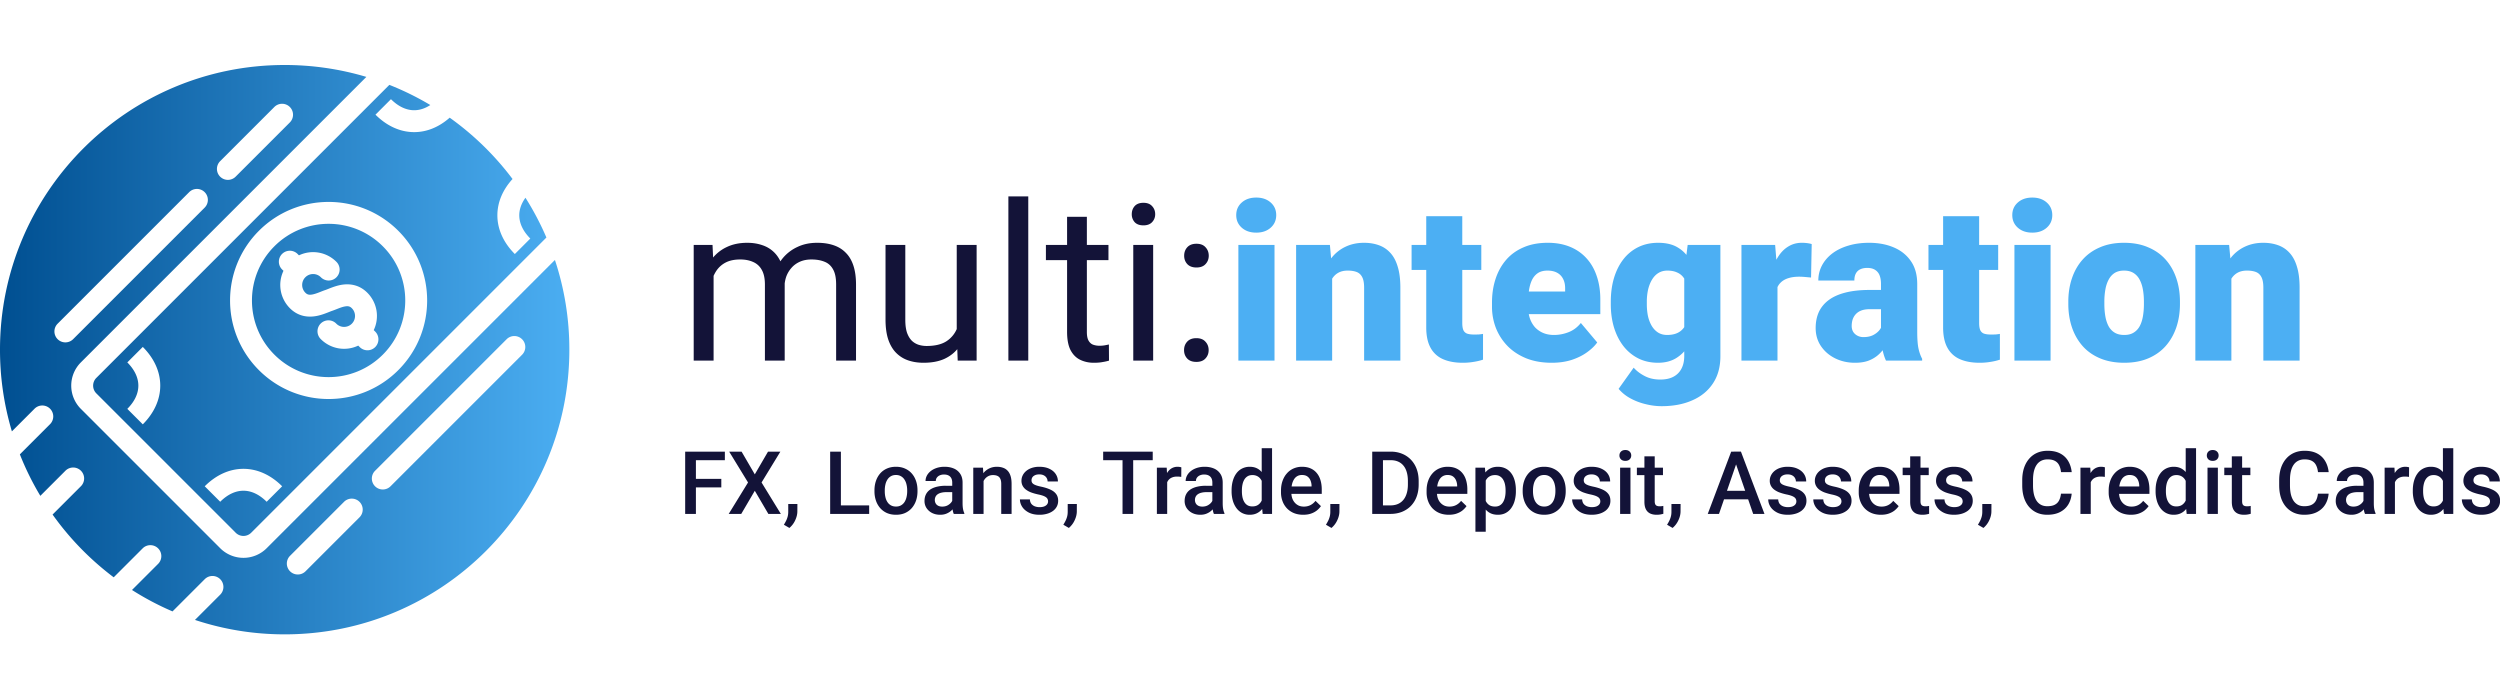
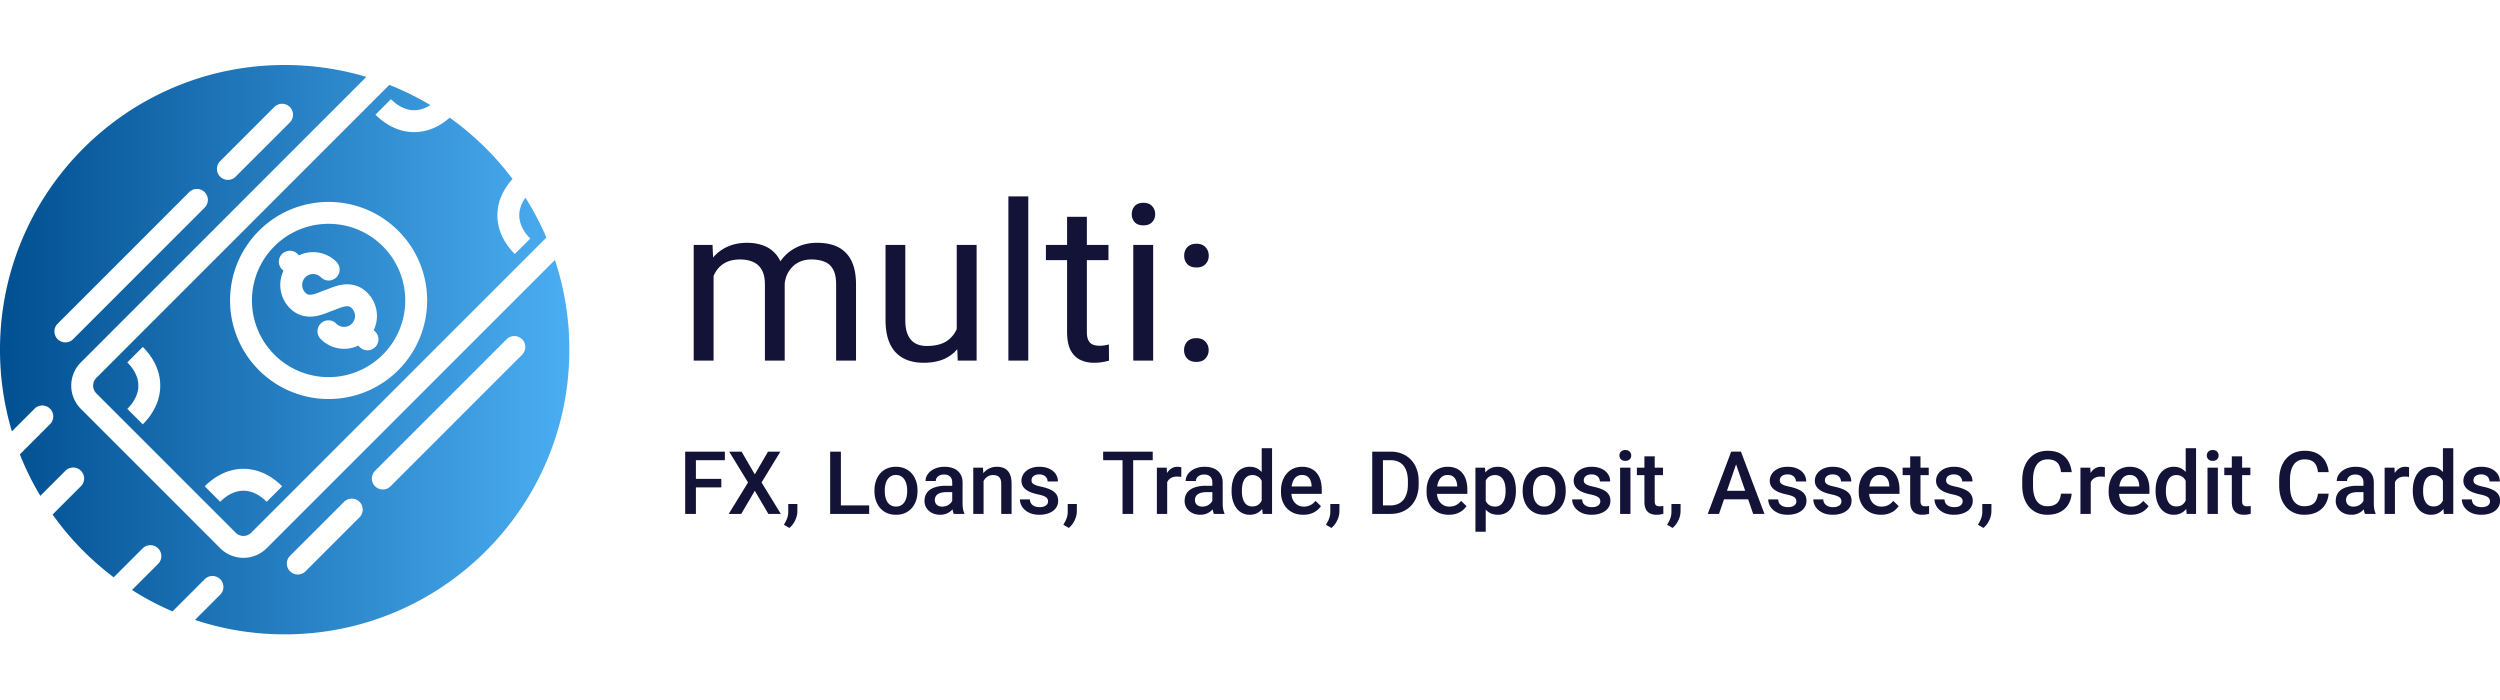
<svg xmlns="http://www.w3.org/2000/svg" width="500" height="140" viewBox="0 0 500 140" fill="none">
  <g clip-path="url(#a)">
    <path fill-rule="evenodd" clip-rule="evenodd" d="M16.171 72.482a6.57 6.57 0 0 0 0 9.29l27.872 27.872a6.57 6.57 0 0 0 9.29 0l57.652-57.652a56.87 56.87 0 0 1 2.885 17.943c0 31.444-25.49 56.935-56.935 56.935a56.869 56.869 0 0 1-17.943-2.885l5.05-5.051a2.189 2.189 0 1 0-3.096-3.096l-6.443 6.443a56.735 56.735 0 0 1-8.104-4.284l5.256-5.256a2.19 2.19 0 0 0-3.096-3.097l-5.819 5.818a57.269 57.269 0 0 1-12.224-12.551l5.655-5.655a2.19 2.19 0 1 0-3.097-3.097l-5.007 5.008a56.711 56.711 0 0 1-4.094-8.294l6.004-6.004a2.19 2.19 0 1 0-3.096-3.097l-4.502 4.502A56.94 56.94 0 0 1 0 69.935C0 38.491 25.49 13 56.935 13a56.94 56.94 0 0 1 16.339 2.38L16.17 72.481Zm-4.645-4.646a2.19 2.19 0 0 1 0-3.097l26.323-26.323a2.19 2.19 0 0 1 3.097 3.097L14.623 67.836a2.19 2.19 0 0 1-3.097 0Zm63.485 29.42a2.19 2.19 0 0 1 0-3.096l26.324-26.324a2.19 2.19 0 0 1 3.097 3.097L78.108 97.256a2.19 2.19 0 0 1-3.097 0ZM57.98 111.192l10.839-10.839a2.19 2.19 0 0 1 3.097 3.097l-10.84 10.839a2.19 2.19 0 0 1-3.096-3.097Zm-13.936-78.97 10.839-10.839a2.19 2.19 0 0 1 3.097 3.097l-10.84 10.84a2.19 2.19 0 1 1-3.096-3.098Z" fill="url(#b)" />
    <path fill-rule="evenodd" clip-rule="evenodd" d="M54.882 70.933c-5.986-5.986-5.986-15.692 0-21.678 5.986-5.986 15.692-5.986 21.678 0 5.986 5.986 5.986 15.692 0 21.678-5.986 5.986-15.692 5.986-21.678 0Zm6.192-15.483a2.19 2.19 0 0 0 .002 3.096c.381.382.748.466 1.374.355.354-.063.74-.186 1.184-.353l.406-.158.002-.001c.323-.128.706-.279.986-.372.19-.063.352-.128.57-.215.173-.07.38-.152.664-.26.536-.201 1.217-.434 1.965-.567 1.577-.28 3.553-.112 5.236 1.57a6.572 6.572 0 0 1 1.284 7.479l.264.264a2.19 2.19 0 1 1-3.096 3.097l-.265-.265a6.572 6.572 0 0 1-7.478-1.284 2.19 2.19 0 1 1 3.097-3.096 2.19 2.19 0 0 0 3.087.01l.01-.01.01-.011a2.19 2.19 0 0 0-.01-3.086c-.382-.382-.748-.466-1.375-.355-.353.062-.739.185-1.183.353-.11.04-.249.096-.402.156l-.006.003c-.324.127-.706.278-.987.372-.188.063-.35.127-.568.214-.173.07-.38.152-.665.26-.536.202-1.217.435-1.965.567-1.577.28-3.554.112-5.236-1.57a6.572 6.572 0 0 1-1.284-7.478l-.265-.264a2.19 2.19 0 1 1 3.097-3.097l.264.264a6.572 6.572 0 0 1 7.478 1.284 2.19 2.19 0 1 1-3.097 3.097 2.191 2.191 0 0 0-3.098.001Z" fill="url(#c)" />
    <path fill-rule="evenodd" clip-rule="evenodd" d="M77.873 16.973 19.268 75.58a2.19 2.19 0 0 0 0 3.096l27.872 27.872a2.19 2.19 0 0 0 3.096 0l59.045-59.044a56.848 56.848 0 0 0-4.189-7.955c-.868 1.203-1.238 2.402-1.238 3.514 0 1.46.639 3.075 2.209 4.645l-3.097 3.097c-2.229-2.23-3.491-4.91-3.491-7.742 0-2.633 1.089-5.132 3.032-7.262a57.266 57.266 0 0 0-12.57-12.265c-2.093 1.853-4.534 2.888-7.1 2.888-2.833 0-5.513-1.261-7.742-3.491l3.097-3.097c1.57 1.57 3.184 2.209 4.645 2.209 1.022 0 2.12-.313 3.225-1.04a56.709 56.709 0 0 0-8.189-4.03ZM27.67 77.127c0-1.46-.638-3.075-2.208-4.645l3.097-3.097c2.23 2.23 3.491 4.909 3.491 7.742s-1.262 5.512-3.491 7.742l-3.097-3.097c1.57-1.57 2.208-3.184 2.208-4.645Zm16.373 23.226c1.57-1.57 3.184-2.208 4.645-2.208 1.46 0 3.075.638 4.645 2.208l3.097-3.097c-2.23-2.23-4.909-3.491-7.742-3.491s-5.512 1.262-7.742 3.491l3.097 3.097Zm7.742-54.195c-7.696 7.697-7.696 20.175 0 27.872 7.697 7.697 20.175 7.697 27.872 0 7.696-7.697 7.696-20.175 0-27.872-7.697-7.696-20.175-7.696-27.872 0Z" fill="url(#d)" />
    <path d="M139.181 90.328v12.454h-2.147V90.328h2.147Zm5.081 5.448v1.703h-5.628v-1.703h5.628Zm.71-5.448v1.71h-6.338v-1.71h6.338ZM148.317 90.328l2.643 4.542 2.643-4.542h2.472l-3.763 6.167 3.857 6.287h-2.497l-2.712-4.627-2.712 4.627h-2.506l3.866-6.287-3.772-6.167h2.481ZM159.48 100.798l-.009 1.471c0 .582-.145 1.18-.436 1.796a4.386 4.386 0 0 1-1.155 1.523l-1.103-.642c.159-.256.305-.516.436-.778s.237-.542.316-.838c.08-.297.12-.625.12-.984v-1.548h1.831ZM173.833 101.08v1.702h-6.253v-1.702h6.253Zm-5.654-10.752v12.454h-2.147V90.328h2.147ZM174.894 98.257v-.197c0-.667.097-1.286.291-1.856a4.411 4.411 0 0 1 .838-1.497 3.782 3.782 0 0 1 1.352-.992c.536-.24 1.14-.36 1.813-.36.679 0 1.283.12 1.813.36.536.234.99.564 1.36.992.371.422.653.921.847 1.497.194.57.291 1.19.291 1.856v.197c0 .667-.097 1.286-.291 1.856a4.425 4.425 0 0 1-.847 1.497c-.37.422-.821.753-1.351.993-.53.233-1.132.35-1.805.35-.679 0-1.286-.117-1.822-.35a3.927 3.927 0 0 1-1.351-.993 4.425 4.425 0 0 1-.847-1.497 5.725 5.725 0 0 1-.291-1.856Zm2.061-.197v.197c0 .416.043.81.129 1.18.085.371.219.696.402.976.182.279.416.499.701.658.285.16.625.24 1.018.24.382 0 .713-.08.992-.24.285-.159.519-.379.702-.658a3.03 3.03 0 0 0 .402-.975c.091-.371.137-.765.137-1.18v-.198c0-.41-.046-.798-.137-1.163a3.004 3.004 0 0 0-.411-.984 1.96 1.96 0 0 0-.701-.667c-.28-.165-.613-.248-1.001-.248-.388 0-.724.083-1.009.248-.28.16-.511.382-.693.667a3.08 3.08 0 0 0-.402.984 5.06 5.06 0 0 0-.129 1.163ZM190.445 100.926v-4.414c0-.33-.06-.616-.18-.855a1.254 1.254 0 0 0-.547-.556c-.24-.131-.542-.197-.907-.197a2.05 2.05 0 0 0-.872.171 1.399 1.399 0 0 0-.573.462 1.114 1.114 0 0 0-.206.659h-2.053c0-.365.089-.719.265-1.061.177-.342.434-.647.77-.915.337-.268.739-.48 1.206-.633a5.021 5.021 0 0 1 1.574-.231c.696 0 1.312.117 1.848.35a2.81 2.81 0 0 1 1.275 1.061c.313.468.47 1.055.47 1.762v4.115c0 .422.029.801.086 1.137.062.331.151.619.265.864v.137h-2.113a3.645 3.645 0 0 1-.231-.847 6.958 6.958 0 0 1-.077-1.009Zm.299-3.772.017 1.274h-1.479c-.382 0-.719.037-1.01.111a2.073 2.073 0 0 0-.727.308 1.336 1.336 0 0 0-.436.497 1.452 1.452 0 0 0-.145.658c0 .245.057.471.171.676.114.199.279.356.496.47.222.114.49.171.804.171.422 0 .79-.085 1.103-.256.32-.177.571-.391.753-.642.182-.256.279-.499.291-.727l.667.915a3.09 3.09 0 0 1-.351.753 3.631 3.631 0 0 1-.65.77c-.262.24-.579.436-.949.59-.365.154-.787.231-1.266.231-.605 0-1.144-.12-1.617-.359a2.872 2.872 0 0 1-1.112-.984 2.548 2.548 0 0 1-.402-1.411c0-.49.091-.924.274-1.3.188-.382.462-.702.821-.958.365-.257.81-.45 1.334-.582a7.143 7.143 0 0 1 1.797-.205h1.616ZM196.715 95.503v7.279h-2.062v-9.255h1.942l.12 1.976Zm-.368 2.31-.667-.01a6.022 6.022 0 0 1 .274-1.804 4.441 4.441 0 0 1 .752-1.411 3.319 3.319 0 0 1 1.164-.907c.45-.217.952-.325 1.505-.325.445 0 .847.062 1.206.188.365.12.676.316.933.59.262.274.462.63.599 1.07.136.433.205.966.205 1.599v5.979h-2.07v-5.988c0-.444-.066-.795-.197-1.052a1.1 1.1 0 0 0-.556-.556c-.239-.114-.539-.17-.898-.17-.354 0-.67.073-.95.222-.279.148-.516.35-.71.607a2.955 2.955 0 0 0-.436.89 3.663 3.663 0 0 0-.154 1.077ZM209.614 100.276c0-.205-.051-.39-.154-.556-.102-.171-.299-.325-.59-.462-.285-.137-.707-.262-1.266-.376-.49-.109-.941-.237-1.351-.385a4.29 4.29 0 0 1-1.044-.556 2.343 2.343 0 0 1-.676-.77 2.14 2.14 0 0 1-.239-1.027c0-.376.082-.733.248-1.069.165-.336.402-.633.71-.89.308-.256.681-.459 1.12-.607a4.693 4.693 0 0 1 1.489-.222c.775 0 1.44.13 1.993.393.559.257.986.608 1.283 1.052.296.44.445.936.445 1.489h-2.062a1.31 1.31 0 0 0-.188-.685 1.312 1.312 0 0 0-.547-.521c-.246-.137-.554-.206-.924-.206-.354 0-.647.057-.881.171-.228.109-.399.251-.514.428-.108.177-.162.37-.162.582 0 .154.028.293.085.419.063.12.166.23.308.334.143.097.337.188.582.273.251.086.565.169.941.248.707.149 1.314.34 1.822.573.513.228.907.525 1.18.89.274.36.411.816.411 1.369 0 .41-.088.787-.265 1.129-.171.336-.422.63-.753.881a3.79 3.79 0 0 1-1.189.573 5.346 5.346 0 0 1-1.54.205c-.838 0-1.548-.148-2.129-.445-.582-.302-1.024-.687-1.326-1.154-.297-.474-.445-.964-.445-1.472h1.993c.023.382.128.688.316.916a1.7 1.7 0 0 0 .719.487c.291.097.59.146.898.146.371 0 .682-.049.932-.146.251-.102.442-.239.574-.41a.982.982 0 0 0 .196-.599ZM215.371 100.798l-.008 1.471c0 .582-.146 1.18-.437 1.796a4.383 4.383 0 0 1-1.154 1.523l-1.104-.642c.16-.256.305-.516.436-.778a4.49 4.49 0 0 0 .317-.838c.08-.297.12-.625.12-.984v-1.548h1.83ZM226.637 90.328v12.454h-2.13V90.328h2.13Zm3.909 0v1.71h-9.914v-1.71h9.914ZM233.437 95.289v7.493h-2.061v-9.255h1.967l.094 1.762Zm2.831-1.822-.017 1.916a4.014 4.014 0 0 0-.41-.051 5.371 5.371 0 0 0-.428-.017c-.354 0-.664.05-.932.154-.268.097-.494.24-.676.427a1.88 1.88 0 0 0-.411.667 2.981 2.981 0 0 0-.171.882l-.47.034c0-.582.057-1.12.171-1.617.114-.496.285-.932.513-1.309.234-.376.525-.67.873-.88a2.338 2.338 0 0 1 1.223-.317c.125 0 .259.011.402.034.148.023.259.048.333.077ZM242.47 100.926v-4.414c0-.33-.06-.616-.18-.855a1.254 1.254 0 0 0-.547-.556c-.24-.131-.542-.197-.907-.197a2.05 2.05 0 0 0-.872.171 1.399 1.399 0 0 0-.573.462 1.114 1.114 0 0 0-.206.659h-2.053c0-.365.089-.719.266-1.061.176-.342.433-.647.769-.915.337-.268.739-.48 1.206-.633a5.021 5.021 0 0 1 1.574-.231c.696 0 1.312.117 1.848.35a2.81 2.81 0 0 1 1.275 1.061c.313.468.47 1.055.47 1.762v4.115c0 .422.029.801.086 1.137.062.331.151.619.265.864v.137h-2.113a3.645 3.645 0 0 1-.231-.847 6.958 6.958 0 0 1-.077-1.009Zm.299-3.772.017 1.274h-1.479c-.382 0-.719.037-1.01.111a2.073 2.073 0 0 0-.727.308 1.336 1.336 0 0 0-.436.497 1.452 1.452 0 0 0-.145.658c0 .245.057.471.171.676.114.199.279.356.496.47.222.114.49.171.804.171.422 0 .79-.085 1.103-.256.32-.177.571-.391.753-.642.183-.256.279-.499.291-.727l.667.915a3.09 3.09 0 0 1-.351.753 3.631 3.631 0 0 1-.65.77c-.262.24-.579.436-.949.59-.365.154-.787.231-1.266.231-.605 0-1.144-.12-1.617-.359a2.872 2.872 0 0 1-1.112-.984 2.548 2.548 0 0 1-.402-1.411c0-.49.091-.924.274-1.3.188-.382.462-.702.821-.958.365-.257.81-.45 1.334-.582a7.143 7.143 0 0 1 1.797-.205h1.616ZM252.341 100.866V89.643h2.07v13.139h-1.873l-.197-1.916Zm-6.022-2.609v-.18c0-.7.083-1.34.248-1.916.166-.581.405-1.08.719-1.496a3.163 3.163 0 0 1 1.146-.967 3.325 3.325 0 0 1 1.523-.342c.559 0 1.049.108 1.471.325.422.216.781.527 1.078.932.296.4.533.878.71 1.437.177.553.302 1.17.376 1.848v.573a9.219 9.219 0 0 1-.376 1.813 4.88 4.88 0 0 1-.71 1.42c-.297.4-.659.707-1.087.924-.422.217-.915.325-1.479.325a3.245 3.245 0 0 1-1.514-.35 3.353 3.353 0 0 1-1.138-.984 4.634 4.634 0 0 1-.719-1.489 6.773 6.773 0 0 1-.248-1.873Zm2.062-.18v.18c0 .422.037.816.111 1.18.08.365.202.688.368.967.165.274.379.491.641.65.268.154.588.231.958.231.468 0 .853-.102 1.155-.308.302-.205.539-.482.71-.829.177-.354.297-.748.359-1.18v-1.55a3.786 3.786 0 0 0-.213-.94 2.522 2.522 0 0 0-.42-.761 1.759 1.759 0 0 0-.658-.514 2.067 2.067 0 0 0-.916-.188c-.376 0-.695.08-.958.24-.262.16-.479.379-.65.658a3.23 3.23 0 0 0-.367.975c-.08.371-.12.767-.12 1.19ZM260.647 102.953c-.684 0-1.303-.111-1.856-.333a4.094 4.094 0 0 1-1.403-.95 4.209 4.209 0 0 1-.881-1.428 5.012 5.012 0 0 1-.308-1.771v-.342c0-.724.106-1.38.317-1.968.211-.587.504-1.089.881-1.505a3.783 3.783 0 0 1 1.334-.967 4.148 4.148 0 0 1 1.668-.333c.662 0 1.24.11 1.736.333.497.223.907.536 1.232.941.331.4.576.876.736 1.429.165.553.248 1.163.248 1.83v.881H257.2v-1.48h5.115v-.162a2.883 2.883 0 0 0-.222-1.044 1.772 1.772 0 0 0-.608-.787c-.273-.2-.638-.299-1.095-.299-.342 0-.647.074-.915.222-.262.143-.482.351-.658.625a3.284 3.284 0 0 0-.411.992 5.588 5.588 0 0 0-.137 1.292v.342c0 .405.054.781.163 1.13.114.341.279.641.496.897.216.257.479.459.787.608.308.142.658.213 1.052.213.496 0 .938-.099 1.326-.299.388-.2.724-.482 1.009-.847l1.086 1.052a4.223 4.223 0 0 1-.778.839 3.89 3.89 0 0 1-1.172.641c-.456.166-.986.248-1.591.248ZM267.892 100.798l-.008 1.471c0 .582-.146 1.18-.437 1.796a4.371 4.371 0 0 1-1.154 1.523l-1.104-.642c.16-.256.305-.516.437-.778.131-.262.236-.542.316-.838.08-.297.12-.625.12-.984v-1.548h1.83ZM278.063 102.782h-2.66l.017-1.702h2.643c.77 0 1.414-.168 1.933-.505.525-.336.918-.818 1.181-1.445.268-.628.402-1.375.402-2.242v-.675c0-.673-.077-1.27-.231-1.788-.149-.519-.371-.955-.668-1.309a2.79 2.79 0 0 0-1.077-.804c-.422-.182-.91-.274-1.463-.274h-2.789v-1.71h2.789c.827 0 1.582.14 2.267.419a4.97 4.97 0 0 1 1.77 1.189 5.28 5.28 0 0 1 1.155 1.864c.268.725.402 1.535.402 2.43v.658c0 .896-.134 1.706-.402 2.43a5.282 5.282 0 0 1-1.155 1.865c-.501.513-1.1.909-1.796 1.189-.69.273-1.463.41-2.318.41Zm-1.471-12.454v12.454h-2.147V90.328h2.147ZM289.765 102.953c-.685 0-1.303-.111-1.856-.333a4.084 4.084 0 0 1-1.403-.95 4.209 4.209 0 0 1-.881-1.428 4.99 4.99 0 0 1-.308-1.771v-.342c0-.724.105-1.38.316-1.968.211-.587.505-1.089.881-1.505a3.787 3.787 0 0 1 1.335-.967 4.148 4.148 0 0 1 1.668-.333c.661 0 1.24.11 1.736.333.496.223.907.536 1.232.941.331.4.576.876.735 1.429a6.35 6.35 0 0 1 .249 1.83v.881h-7.152v-1.48h5.116v-.162a2.905 2.905 0 0 0-.223-1.044 1.77 1.77 0 0 0-.607-.787c-.274-.2-.639-.299-1.095-.299-.342 0-.647.074-.915.222-.263.143-.482.351-.659.625a3.283 3.283 0 0 0-.41.992 5.534 5.534 0 0 0-.137 1.292v.342c0 .405.054.781.162 1.13.114.341.28.641.496.897.217.257.479.459.787.608.308.142.659.213 1.052.213.497 0 .939-.099 1.326-.299.388-.2.725-.482 1.01-.847l1.086 1.052c-.2.291-.459.571-.778.839-.32.262-.71.476-1.172.641-.456.166-.987.248-1.591.248ZM297.147 95.306v11.035h-2.062V93.527h1.899l.163 1.779Zm6.03 2.763v.18a7.02 7.02 0 0 1-.239 1.873 4.583 4.583 0 0 1-.693 1.497c-.302.422-.676.75-1.121.984-.444.233-.958.35-1.539.35-.576 0-1.081-.105-1.514-.316a3.106 3.106 0 0 1-1.087-.916 4.964 4.964 0 0 1-.718-1.385 8.878 8.878 0 0 1-.377-1.762v-.693c.074-.679.2-1.295.377-1.848.182-.553.422-1.03.718-1.428.297-.4.659-.708 1.087-.924.427-.217.926-.325 1.497-.325.581 0 1.097.114 1.548.342.45.222.83.542 1.137.958.308.41.539.907.693 1.488a7.45 7.45 0 0 1 .231 1.925Zm-2.061.18v-.18c0-.428-.04-.824-.12-1.19a3.11 3.11 0 0 0-.376-.974 1.844 1.844 0 0 0-.659-.65c-.262-.16-.579-.24-.949-.24-.365 0-.679.063-.941.188a1.8 1.8 0 0 0-.659.505 2.38 2.38 0 0 0-.411.761 4.563 4.563 0 0 0-.205.933v1.66c.068.41.185.786.351 1.128.165.342.399.616.701.821.308.2.702.3 1.181.3.37 0 .687-.08.949-.24.262-.159.476-.379.642-.658.171-.285.296-.613.376-.984.08-.37.12-.764.12-1.18ZM304.537 98.257v-.197c0-.667.097-1.286.291-1.856a4.428 4.428 0 0 1 .838-1.497 3.79 3.79 0 0 1 1.352-.992c.536-.24 1.141-.36 1.813-.36.679 0 1.284.12 1.814.36.536.234.989.564 1.36.992.371.422.653.921.847 1.497.194.57.291 1.19.291 1.856v.197c0 .667-.097 1.286-.291 1.856a4.425 4.425 0 0 1-.847 1.497 3.93 3.93 0 0 1-1.352.993c-.53.233-1.132.35-1.804.35-.679 0-1.286-.117-1.822-.35a3.93 3.93 0 0 1-1.352-.993 4.425 4.425 0 0 1-.847-1.497 5.725 5.725 0 0 1-.291-1.856Zm2.062-.197v.197c0 .416.043.81.128 1.18.086.371.22.696.402.976.183.279.416.499.702.658.285.16.624.24 1.018.24.382 0 .712-.08.992-.24a1.98 1.98 0 0 0 .701-.658c.183-.28.317-.605.402-.975.091-.371.137-.765.137-1.18v-.198c0-.41-.046-.798-.137-1.163a2.981 2.981 0 0 0-.41-.984 1.97 1.97 0 0 0-.702-.667c-.279-.165-.613-.248-1.001-.248-.387 0-.724.083-1.009.248-.279.16-.51.382-.693.667a3.126 3.126 0 0 0-.402.984 5.117 5.117 0 0 0-.128 1.163ZM320.063 100.276c0-.205-.052-.39-.154-.556-.103-.171-.3-.325-.59-.462-.286-.137-.708-.262-1.266-.376a10.924 10.924 0 0 1-1.352-.385 4.29 4.29 0 0 1-1.044-.556 2.34 2.34 0 0 1-.675-.77 2.128 2.128 0 0 1-.24-1.027c0-.376.083-.733.248-1.069.166-.336.402-.633.71-.89a3.46 3.46 0 0 1 1.121-.607 4.69 4.69 0 0 1 1.488-.222c.776 0 1.44.13 1.993.393.559.257.987.608 1.283 1.052.297.44.445.936.445 1.489h-2.061c0-.246-.063-.474-.189-.685a1.307 1.307 0 0 0-.547-.521c-.245-.137-.553-.206-.924-.206-.353 0-.647.057-.881.171-.228.109-.399.251-.513.428a1.096 1.096 0 0 0-.077 1c.063.12.165.232.308.334.142.097.336.189.582.274.25.086.564.169.94.248.708.149 1.315.34 1.822.573.514.228.907.525 1.181.89.274.36.41.816.41 1.369 0 .41-.088.787-.265 1.129a2.57 2.57 0 0 1-.752.881 3.8 3.8 0 0 1-1.189.573c-.457.137-.97.205-1.54.205-.838 0-1.548-.148-2.13-.445-.582-.302-1.024-.687-1.326-1.154-.296-.474-.445-.964-.445-1.472h1.993c.023.382.129.688.317.916.194.222.433.385.718.487.291.097.591.146.899.146.37 0 .681-.049.932-.146.251-.102.442-.239.573-.41a.983.983 0 0 0 .197-.599ZM326.093 93.527v9.255h-2.07v-9.255h2.07Zm-2.207-2.43c0-.313.103-.573.308-.778.211-.21.502-.316.873-.316.365 0 .653.105.864.316.211.205.316.465.316.778 0 .308-.105.565-.316.77-.211.206-.499.308-.864.308-.371 0-.662-.102-.873-.308a1.046 1.046 0 0 1-.308-.77ZM332.594 93.527v1.505h-5.218v-1.505h5.218Zm-3.712-2.267h2.061v8.965c0 .285.04.504.12.658a.648.648 0 0 0 .351.3c.148.051.322.077.522.077.142 0 .279-.009.41-.026.131-.017.237-.034.317-.051l.008 1.573c-.171.052-.37.097-.599.137-.222.04-.479.06-.769.06-.474 0-.893-.082-1.258-.248a1.845 1.845 0 0 1-.855-.83c-.205-.382-.308-.889-.308-1.522V91.26ZM336.118 100.798l-.008 1.471c0 .582-.145 1.18-.436 1.796a4.386 4.386 0 0 1-1.155 1.523l-1.104-.642a9.41 9.41 0 0 0 .437-.778c.131-.262.236-.542.316-.838.08-.297.12-.625.12-.984v-1.548h1.83ZM347.521 91.987l-3.721 10.795h-2.25l4.688-12.454h1.437l-.154 1.66Zm3.114 10.795-3.73-10.795-.163-1.66h1.446l4.705 12.455h-2.258Zm-.18-4.619v1.702h-6.775v-1.702h6.775ZM359.274 100.276c0-.205-.051-.39-.154-.556-.103-.171-.299-.325-.59-.462-.285-.137-.707-.262-1.266-.376a10.924 10.924 0 0 1-1.352-.385 4.282 4.282 0 0 1-1.043-.556 2.343 2.343 0 0 1-.676-.77 2.128 2.128 0 0 1-.24-1.027c0-.376.083-.733.249-1.069.165-.336.402-.633.709-.89a3.46 3.46 0 0 1 1.121-.607 4.69 4.69 0 0 1 1.488-.222c.776 0 1.44.13 1.994.393.558.257.986.608 1.283 1.052.296.44.444.936.444 1.489h-2.061a1.32 1.32 0 0 0-.188-.685 1.315 1.315 0 0 0-.548-.521c-.245-.137-.553-.206-.924-.206-.353 0-.647.057-.881.171-.228.109-.399.251-.513.428-.108.177-.162.37-.162.582 0 .154.028.293.085.419.063.12.166.23.308.334.143.097.337.188.582.273.251.086.564.169.941.248.707.149 1.314.34 1.822.573.513.228.906.525 1.18.89.274.36.411.816.411 1.369 0 .41-.089.787-.265 1.129-.172.336-.422.63-.753.881a3.79 3.79 0 0 1-1.189.573 5.35 5.35 0 0 1-1.54.205c-.838 0-1.548-.148-2.13-.445-.581-.302-1.023-.687-1.326-1.154-.296-.474-.444-.964-.444-1.472h1.993c.022.382.128.688.316.916.194.222.433.385.719.487.29.097.59.146.898.146.37 0 .681-.049.932-.146.251-.102.442-.239.573-.41a.983.983 0 0 0 .197-.599ZM368.29 100.276c0-.205-.051-.39-.154-.556-.103-.171-.3-.325-.59-.462-.285-.137-.707-.262-1.266-.376a10.924 10.924 0 0 1-1.352-.385 4.264 4.264 0 0 1-1.043-.556 2.332 2.332 0 0 1-.676-.77 2.128 2.128 0 0 1-.24-1.027c0-.376.083-.733.248-1.069.166-.336.402-.633.71-.89a3.46 3.46 0 0 1 1.121-.607 4.69 4.69 0 0 1 1.488-.222c.776 0 1.44.13 1.993.393.559.257.987.608 1.283 1.052.297.44.445.936.445 1.489h-2.061a1.32 1.32 0 0 0-.188-.685 1.315 1.315 0 0 0-.548-.521c-.245-.137-.553-.206-.924-.206-.353 0-.647.057-.881.171-.228.109-.399.251-.513.428a1.096 1.096 0 0 0-.077 1c.063.12.165.232.308.334.143.097.336.189.582.274.251.086.564.169.941.248.707.149 1.314.34 1.822.573.513.228.906.525 1.18.89.274.36.411.816.411 1.369 0 .41-.089.787-.266 1.129a2.57 2.57 0 0 1-.752.881 3.79 3.79 0 0 1-1.189.573c-.457.137-.97.205-1.54.205-.838 0-1.548-.148-2.13-.445-.582-.302-1.024-.687-1.326-1.154-.296-.474-.445-.964-.445-1.472h1.993c.023.382.129.688.317.916.194.222.433.385.718.487.291.097.591.146.899.146.37 0 .681-.049.932-.146.251-.102.442-.239.573-.41a.983.983 0 0 0 .197-.599ZM376.194 102.953c-.685 0-1.303-.111-1.857-.333a4.09 4.09 0 0 1-1.402-.95 4.209 4.209 0 0 1-.881-1.428 4.99 4.99 0 0 1-.308-1.771v-.342c0-.724.105-1.38.316-1.968.211-.587.505-1.089.881-1.505a3.787 3.787 0 0 1 1.335-.967 4.148 4.148 0 0 1 1.668-.333c.661 0 1.24.11 1.736.333.496.223.907.536 1.232.941.331.4.576.876.735 1.429a6.35 6.35 0 0 1 .249 1.83v.881h-7.152v-1.48h5.116v-.162a2.905 2.905 0 0 0-.223-1.044 1.77 1.77 0 0 0-.607-.787c-.274-.2-.639-.299-1.095-.299-.342 0-.647.074-.915.222-.263.143-.482.351-.659.625a3.258 3.258 0 0 0-.41.992 5.534 5.534 0 0 0-.137 1.292v.342c0 .405.054.781.162 1.13.114.341.28.641.496.897.217.257.479.459.787.608.308.142.659.213 1.052.213.497 0 .939-.099 1.326-.299.388-.2.725-.482 1.01-.847l1.086 1.052c-.2.291-.459.571-.778.839-.32.262-.71.476-1.172.641-.456.166-.987.248-1.591.248ZM385.748 93.527v1.505h-5.217v-1.505h5.217Zm-3.712-2.267h2.062v8.965c0 .285.039.504.119.658a.648.648 0 0 0 .351.3c.148.051.322.077.522.077.142 0 .279-.009.41-.026.132-.017.237-.034.317-.051l.008 1.573a5.12 5.12 0 0 1-.598.137c-.223.04-.479.06-.77.06-.474 0-.893-.082-1.258-.248a1.845 1.845 0 0 1-.855-.83c-.205-.382-.308-.889-.308-1.522V91.26ZM392.532 100.276c0-.205-.052-.39-.154-.556-.103-.171-.3-.325-.59-.462-.286-.137-.708-.262-1.266-.376a10.924 10.924 0 0 1-1.352-.385 4.29 4.29 0 0 1-1.044-.556 2.34 2.34 0 0 1-.675-.77 2.128 2.128 0 0 1-.24-1.027c0-.376.083-.733.248-1.069.166-.336.402-.633.71-.89a3.46 3.46 0 0 1 1.121-.607 4.69 4.69 0 0 1 1.488-.222c.776 0 1.44.13 1.993.393.559.257.987.608 1.283 1.052.297.44.445.936.445 1.489h-2.061c0-.246-.063-.474-.189-.685a1.307 1.307 0 0 0-.547-.521c-.245-.137-.553-.206-.924-.206-.353 0-.647.057-.881.171-.228.109-.399.251-.513.428a1.096 1.096 0 0 0-.077 1c.063.12.165.232.308.334.142.097.336.189.581.274.251.086.565.169.941.248.708.149 1.315.34 1.822.573.514.228.907.525 1.181.89.274.36.41.816.41 1.369 0 .41-.088.787-.265 1.129a2.57 2.57 0 0 1-.752.881 3.8 3.8 0 0 1-1.189.573c-.457.137-.97.205-1.54.205-.838 0-1.548-.148-2.13-.445-.582-.302-1.024-.687-1.326-1.154-.297-.474-.445-.964-.445-1.472h1.993c.023.382.129.688.317.916.194.222.433.385.718.487.291.097.591.146.898.146.371 0 .682-.049.933-.146.251-.102.442-.239.573-.41a.983.983 0 0 0 .197-.599ZM398.288 100.798l-.008 1.471c0 .582-.145 1.18-.436 1.796a4.386 4.386 0 0 1-1.155 1.523l-1.104-.642a9.41 9.41 0 0 0 .437-.778c.131-.262.236-.542.316-.838.08-.297.12-.625.12-.984v-1.548h1.83ZM412.197 98.728h2.139c-.069.815-.297 1.542-.685 2.181-.387.633-.932 1.132-1.633 1.497-.702.365-1.554.547-2.558.547-.77 0-1.463-.137-2.079-.41a4.556 4.556 0 0 1-1.582-1.181c-.439-.513-.776-1.132-1.01-1.856-.228-.724-.342-1.534-.342-2.43v-1.034c0-.896.117-1.705.351-2.43.24-.724.582-1.343 1.027-1.856a4.435 4.435 0 0 1 1.599-1.189c.627-.274 1.332-.41 2.113-.41.992 0 1.83.182 2.515.547a3.96 3.96 0 0 1 1.591 1.514c.382.644.616 1.383.701 2.215h-2.138c-.057-.536-.183-.995-.377-1.377a1.937 1.937 0 0 0-.838-.872c-.371-.206-.855-.308-1.454-.308-.491 0-.918.091-1.283.274a2.42 2.42 0 0 0-.915.804c-.246.353-.431.79-.556 1.308-.12.514-.18 1.101-.18 1.763v1.052c0 .627.054 1.197.162 1.71.115.508.286.944.514 1.309.233.365.53.647.889.847.36.2.79.299 1.292.299.61 0 1.103-.096 1.48-.29.382-.194.67-.477.864-.847.199-.377.33-.836.393-1.377ZM418.151 95.289v7.493h-2.062v-9.255h1.968l.094 1.762Zm2.831-1.822-.017 1.916a5.346 5.346 0 0 0-.838-.068 2.6 2.6 0 0 0-.933.154c-.268.097-.493.24-.675.427a1.88 1.88 0 0 0-.411.667 2.981 2.981 0 0 0-.171.882l-.471.034c0-.582.057-1.12.172-1.617.114-.496.285-.932.513-1.309.234-.376.524-.67.872-.88a2.343 2.343 0 0 1 1.223-.317c.126 0 .26.011.402.034.149.023.26.048.334.077ZM426.183 102.953c-.684 0-1.303-.111-1.856-.333a4.094 4.094 0 0 1-1.403-.95 4.209 4.209 0 0 1-.881-1.428 4.99 4.99 0 0 1-.308-1.771v-.342c0-.724.105-1.38.316-1.968.211-.587.505-1.089.881-1.505a3.796 3.796 0 0 1 1.335-.967 4.148 4.148 0 0 1 1.668-.333c.661 0 1.24.11 1.736.333.496.223.907.536 1.232.941.331.4.576.876.736 1.429.165.553.248 1.163.248 1.83v.881h-7.151v-1.48h5.115v-.162a2.905 2.905 0 0 0-.223-1.044 1.77 1.77 0 0 0-.607-.787c-.274-.2-.639-.299-1.095-.299-.342 0-.647.074-.915.222-.262.143-.482.351-.659.625a3.309 3.309 0 0 0-.41.992 5.588 5.588 0 0 0-.137 1.292v.342c0 .405.054.781.162 1.13.114.341.28.641.497.897.216.257.479.459.787.608a2.48 2.48 0 0 0 1.052.213c.496 0 .938-.099 1.325-.299.388-.2.725-.482 1.01-.847l1.086 1.052a4.223 4.223 0 0 1-.778.839c-.32.262-.71.476-1.172.641-.456.166-.987.248-1.591.248ZM437.14 100.866V89.643h2.071v13.139h-1.874l-.197-1.916Zm-6.021-2.609v-.18c0-.7.082-1.34.248-1.916.165-.581.404-1.08.718-1.496a3.163 3.163 0 0 1 1.146-.967 3.325 3.325 0 0 1 1.523-.342c.559 0 1.049.108 1.471.325.422.216.781.527 1.078.932.297.4.533.878.71 1.437.177.553.302 1.17.376 1.848v.573a9.219 9.219 0 0 1-.376 1.813 4.855 4.855 0 0 1-.71 1.42c-.297.4-.659.707-1.086.924-.422.217-.916.325-1.48.325a3.245 3.245 0 0 1-1.514-.35 3.353 3.353 0 0 1-1.138-.984 4.612 4.612 0 0 1-.718-1.489 6.736 6.736 0 0 1-.248-1.873Zm2.061-.18v.18c0 .422.037.816.111 1.18.08.365.203.688.368.967.165.274.379.491.642.65.268.154.587.231.958.231.467 0 .852-.102 1.154-.308.303-.205.539-.482.71-.829.177-.354.297-.748.36-1.18v-1.55a3.831 3.831 0 0 0-.214-.94 2.542 2.542 0 0 0-.419-.761 1.77 1.77 0 0 0-.659-.514 2.065 2.065 0 0 0-.915-.188c-.377 0-.696.08-.958.24-.263.16-.479.379-.65.658a3.23 3.23 0 0 0-.368.975c-.08.371-.12.767-.12 1.19ZM443.573 93.527v9.255h-2.07v-9.255h2.07Zm-2.207-2.43c0-.313.103-.573.308-.778.211-.21.502-.316.873-.316.365 0 .653.105.864.316.211.205.316.465.316.778 0 .308-.105.565-.316.77-.211.206-.499.308-.864.308-.371 0-.662-.102-.873-.308a1.046 1.046 0 0 1-.308-.77ZM450.074 93.527v1.505h-5.218v-1.505h5.218Zm-3.712-2.267h2.061v8.965c0 .285.04.504.12.658a.642.642 0 0 0 .351.3c.148.051.322.077.521.077.143 0 .28-.009.411-.026.131-.017.237-.034.316-.051l.009 1.573a5.14 5.14 0 0 1-.599.137c-.222.04-.479.06-.77.06-.473 0-.892-.082-1.257-.248a1.845 1.845 0 0 1-.855-.83c-.206-.382-.308-.889-.308-1.522V91.26ZM463.589 98.728h2.139c-.069.815-.297 1.542-.685 2.181-.387.633-.932 1.132-1.633 1.497-.702.365-1.554.547-2.558.547-.77 0-1.463-.137-2.079-.41a4.556 4.556 0 0 1-1.582-1.181c-.439-.513-.776-1.132-1.009-1.856-.229-.724-.343-1.534-.343-2.43v-1.034c0-.896.117-1.705.351-2.43.24-.724.582-1.343 1.027-1.856a4.435 4.435 0 0 1 1.599-1.189c.627-.274 1.332-.41 2.113-.41.992 0 1.831.182 2.515.547a3.96 3.96 0 0 1 1.591 1.514c.382.644.616 1.383.701 2.215h-2.138c-.057-.536-.183-.995-.377-1.377a1.937 1.937 0 0 0-.838-.872c-.371-.206-.855-.308-1.454-.308-.49 0-.918.091-1.283.274a2.42 2.42 0 0 0-.915.804c-.246.353-.431.79-.556 1.308-.12.514-.18 1.101-.18 1.763v1.052c0 .627.054 1.197.162 1.71.115.508.286.944.514 1.309.234.365.53.647.889.847.36.2.79.299 1.292.299.61 0 1.103-.096 1.48-.29.382-.194.67-.477.864-.847.199-.377.331-.836.393-1.377ZM472.691 100.926v-4.414c0-.33-.06-.616-.18-.855a1.26 1.26 0 0 0-.547-.556c-.24-.131-.542-.197-.907-.197-.337 0-.627.057-.873.171a1.412 1.412 0 0 0-.573.462 1.113 1.113 0 0 0-.205.659h-2.053c0-.365.088-.719.265-1.061.177-.342.434-.647.77-.915s.738-.48 1.206-.633a5.017 5.017 0 0 1 1.574-.231c.696 0 1.312.117 1.848.35.541.234.966.588 1.274 1.061.314.468.471 1.055.471 1.762v4.115c0 .422.028.801.085 1.137.063.331.151.619.265.864v.137h-2.112a3.645 3.645 0 0 1-.231-.847 6.82 6.82 0 0 1-.077-1.009Zm.299-3.772.017 1.274h-1.48c-.382 0-.718.037-1.009.111a2.073 2.073 0 0 0-.727.308 1.336 1.336 0 0 0-.436.497 1.452 1.452 0 0 0-.146.658c0 .245.057.471.171.676.114.199.28.356.496.47.223.114.491.171.804.171.422 0 .79-.085 1.104-.256.319-.177.57-.391.753-.642.182-.256.279-.499.29-.727l.668.915a3.168 3.168 0 0 1-.351.753 3.631 3.631 0 0 1-.65.77 3.214 3.214 0 0 1-2.216.821c-.604 0-1.143-.12-1.616-.359a2.865 2.865 0 0 1-1.112-.984 2.548 2.548 0 0 1-.402-1.411c0-.49.091-.924.273-1.3.189-.382.462-.702.822-.958.365-.257.809-.45 1.334-.582a7.135 7.135 0 0 1 1.796-.205h1.617ZM478.986 95.289v7.493h-2.061v-9.255h1.967l.094 1.762Zm2.832-1.822-.017 1.916a5.371 5.371 0 0 0-.839-.068c-.353 0-.664.05-.932.154-.268.097-.493.24-.676.427a1.879 1.879 0 0 0-.41.667 3.013 3.013 0 0 0-.172.882l-.47.034c0-.582.057-1.12.171-1.617.114-.496.285-.932.513-1.309.234-.376.525-.67.873-.88a2.338 2.338 0 0 1 1.223-.317c.126 0 .26.011.402.034.148.023.26.048.334.077ZM488.584 100.866V89.643h2.07v13.139h-1.873l-.197-1.916Zm-6.022-2.609v-.18c0-.7.083-1.34.248-1.916.165-.581.405-1.08.718-1.496a3.158 3.158 0 0 1 1.147-.967 3.32 3.32 0 0 1 1.522-.342c.559 0 1.05.108 1.472.325.422.216.781.527 1.077.932.297.4.534.878.71 1.437.177.553.303 1.17.377 1.848v.573a9.217 9.217 0 0 1-.377 1.813 4.83 4.83 0 0 1-.71 1.42c-.296.4-.658.707-1.086.924-.422.217-.915.325-1.48.325a3.248 3.248 0 0 1-1.514-.35 3.353 3.353 0 0 1-1.138-.984 4.632 4.632 0 0 1-.718-1.489 6.773 6.773 0 0 1-.248-1.873Zm2.061-.18v.18c0 .422.037.816.112 1.18.079.365.202.688.367.967.166.274.38.491.642.65.268.154.587.231.958.231.468 0 .853-.102 1.155-.308.302-.205.539-.482.71-.829.177-.354.296-.748.359-1.18v-1.55a3.742 3.742 0 0 0-.214-.94 2.499 2.499 0 0 0-.419-.761 1.762 1.762 0 0 0-.659-.514 2.06 2.06 0 0 0-.915-.188c-.376 0-.696.08-.958.24-.262.16-.479.379-.65.658-.165.28-.288.605-.368.975-.08.371-.12.767-.12 1.19ZM498.002 100.276c0-.205-.052-.39-.154-.556-.103-.171-.3-.325-.59-.462-.286-.137-.708-.262-1.266-.376a10.924 10.924 0 0 1-1.352-.385 4.29 4.29 0 0 1-1.044-.556 2.34 2.34 0 0 1-.675-.77 2.128 2.128 0 0 1-.24-1.027c0-.376.083-.733.248-1.069.166-.336.402-.633.71-.89a3.46 3.46 0 0 1 1.121-.607 4.69 4.69 0 0 1 1.488-.222c.776 0 1.44.13 1.993.393.559.257.987.608 1.283 1.052.297.44.445.936.445 1.489h-2.061c0-.246-.063-.474-.189-.685a1.307 1.307 0 0 0-.547-.521c-.245-.137-.553-.206-.924-.206-.353 0-.647.057-.881.171-.228.109-.399.251-.513.428a1.096 1.096 0 0 0-.077 1c.063.12.165.232.308.334.142.097.336.189.582.274.25.086.564.169.94.248.708.149 1.315.34 1.822.573.514.228.907.525 1.181.89.274.36.41.816.41 1.369 0 .41-.088.787-.265 1.129a2.57 2.57 0 0 1-.752.881 3.8 3.8 0 0 1-1.189.573c-.457.137-.97.205-1.54.205-.838 0-1.548-.148-2.13-.445-.582-.302-1.024-.687-1.326-1.154-.296-.474-.445-.964-.445-1.472h1.993c.023.382.129.688.317.916.194.222.433.385.718.487.291.097.591.146.898.146.371 0 .682-.049.933-.146.251-.102.442-.239.573-.41a.983.983 0 0 0 .197-.599ZM142.718 53.584v18.54h-3.978V48.987h3.764l.214 4.598Zm-.813 6.095-1.839-.064c.015-1.583.221-3.044.62-4.384.4-1.355.991-2.53 1.775-3.529a7.896 7.896 0 0 1 2.93-2.31c1.169-.555 2.524-.833 4.063-.833 1.084 0 2.082.157 2.994.47.913.3 1.704.777 2.374 1.433.67.656 1.19 1.497 1.561 2.523.371 1.027.556 2.267.556 3.721v15.419h-3.956V56.899c0-1.212-.207-2.181-.62-2.909a3.55 3.55 0 0 0-1.711-1.582c-.742-.342-1.611-.513-2.609-.513-1.169 0-2.146.206-2.93.62a4.955 4.955 0 0 0-1.882 1.71c-.47.728-.812 1.562-1.026 2.503-.2.926-.3 1.91-.3 2.95Zm14.991-2.181-2.652.812c.015-1.269.221-2.488.621-3.657a9.916 9.916 0 0 1 1.775-3.122 8.396 8.396 0 0 1 2.887-2.16c1.14-.541 2.445-.812 3.913-.812 1.24 0 2.338.164 3.293.492.97.328 1.782.834 2.438 1.518.67.67 1.176 1.532 1.518 2.587.343 1.056.514 2.31.514 3.764v15.205h-3.978V56.877c0-1.297-.207-2.302-.62-3.015-.399-.727-.97-1.233-1.711-1.518-.727-.3-1.597-.45-2.609-.45-.869 0-1.639.15-2.309.45-.67.3-1.234.713-1.69 1.24a5.43 5.43 0 0 0-1.048 1.775 6.594 6.594 0 0 0-.342 2.139ZM191.347 66.779V48.986h3.978v23.139h-3.785l-.193-5.346Zm.749-4.876 1.646-.043c0 1.54-.164 2.966-.492 4.277-.313 1.297-.826 2.424-1.539 3.379-.713.955-1.647 1.703-2.802 2.245-1.154.528-2.559.791-4.212.791-1.127 0-2.16-.163-3.101-.491a6.192 6.192 0 0 1-2.395-1.519c-.67-.684-1.191-1.575-1.561-2.673-.357-1.097-.535-2.416-.535-3.956V48.986h3.956v14.97c0 1.04.114 1.903.342 2.587.243.67.563 1.205.963 1.604a3.56 3.56 0 0 0 1.368.813 5.387 5.387 0 0 0 1.583.235c1.682 0 3.015-.32 3.999-.962a5.49 5.49 0 0 0 2.117-2.63c.442-1.113.663-2.346.663-3.7ZM205.654 39.278v32.847h-3.978V39.278h3.978ZM221.692 48.986v3.037h-12.51v-3.037h12.51Zm-8.276-5.624h3.957v23.032c0 .784.121 1.375.363 1.775.242.399.556.663.941.79.385.13.798.193 1.24.193.328 0 .67-.028 1.027-.085.37-.071.648-.128.834-.171l.021 3.229a9.22 9.22 0 0 1-1.24.278c-.499.1-1.105.15-1.818.15-.969 0-1.86-.193-2.673-.578-.813-.385-1.461-1.026-1.946-1.924-.47-.913-.706-2.139-.706-3.679v-23.01ZM230.631 48.986v23.139h-3.977V48.986h3.977Zm-4.277-6.137c0-.642.193-1.183.578-1.625.399-.442.983-.663 1.753-.663.756 0 1.333.22 1.732.663.414.442.62.983.62 1.625 0 .613-.206 1.14-.62 1.583-.399.427-.976.641-1.732.641-.77 0-1.354-.214-1.753-.642a2.33 2.33 0 0 1-.578-1.582ZM236.811 70.03c0-.67.207-1.234.621-1.69.427-.47 1.04-.706 1.839-.706.798 0 1.404.235 1.817.706.428.456.642 1.02.642 1.69 0 .655-.214 1.21-.642 1.667-.413.456-1.019.684-1.817.684-.799 0-1.412-.228-1.839-.684-.414-.456-.621-1.012-.621-1.668Zm.022-18.884c0-.67.206-1.233.62-1.69.428-.47 1.041-.705 1.839-.705s1.404.235 1.818.706c.427.456.641 1.02.641 1.69 0 .655-.214 1.211-.641 1.667-.414.456-1.02.685-1.818.685s-1.411-.229-1.839-.685c-.414-.456-.62-1.012-.62-1.668Z" fill="#131338" />
-     <path d="M254.903 48.986v23.139h-7.228V48.986h7.228Zm-7.656-5.966c0-1.026.371-1.868 1.112-2.523.742-.656 1.704-.984 2.887-.984 1.184 0 2.146.328 2.887.984.742.655 1.112 1.497 1.112 2.523s-.37 1.868-1.112 2.523c-.741.656-1.703.984-2.887.984-1.183 0-2.145-.328-2.887-.983-.741-.656-1.112-1.497-1.112-2.524ZM266.43 53.926v18.199h-7.207V48.986h6.757l.45 4.94Zm-.856 5.838-1.689.043c0-1.768.214-3.343.641-4.726.428-1.397 1.034-2.58 1.818-3.55a7.734 7.734 0 0 1 2.801-2.202c1.098-.514 2.317-.77 3.657-.77 1.069 0 2.046.157 2.93.47.898.314 1.668.82 2.309 1.518.656.7 1.155 1.626 1.497 2.78.357 1.141.535 2.553.535 4.235v14.563h-7.249V57.54c0-.926-.129-1.632-.385-2.117-.257-.499-.628-.84-1.112-1.026-.485-.185-1.077-.278-1.775-.278-.742 0-1.369.142-1.882.428a3.326 3.326 0 0 0-1.24 1.197c-.3.499-.521 1.09-.663 1.775a12.143 12.143 0 0 0-.193 2.245ZM296.261 48.986v5.005h-13.943v-5.005h13.943Zm-11.013-5.752h7.207v21.342c0 .613.071 1.09.214 1.433.142.328.385.563.727.706.356.128.827.192 1.411.192.414 0 .756-.007 1.027-.022.271-.028.527-.064.77-.106v5.153c-.614.2-1.255.35-1.925.45-.67.114-1.383.17-2.139.17-1.539 0-2.858-.242-3.956-.727a5.159 5.159 0 0 1-2.48-2.288c-.571-1.04-.856-2.395-.856-4.063v-22.24ZM310.333 72.552c-1.882 0-3.565-.292-5.047-.876-1.483-.599-2.737-1.419-3.764-2.46a10.926 10.926 0 0 1-2.331-3.592 11.748 11.748 0 0 1-.791-4.298v-.813c0-1.697.235-3.265.706-4.705.47-1.454 1.169-2.723 2.095-3.806.927-1.084 2.089-1.925 3.486-2.524 1.397-.613 3.022-.92 4.876-.92 1.639 0 3.108.264 4.405.792 1.297.527 2.395 1.283 3.293 2.267.913.983 1.604 2.174 2.075 3.571.484 1.397.727 2.965.727 4.705v2.93h-18.905V58.31h11.869v-.556c.014-.77-.121-1.425-.406-1.967a2.798 2.798 0 0 0-1.198-1.24c-.527-.286-1.169-.428-1.924-.428-.785 0-1.433.17-1.946.513-.499.342-.891.813-1.177 1.411-.27.585-.463 1.262-.577 2.032-.114.77-.171 1.582-.171 2.438v.813c0 .855.114 1.632.342 2.33a5.281 5.281 0 0 0 1.027 1.797c.456.484.998.862 1.625 1.133.641.271 1.368.407 2.181.407.984 0 1.953-.186 2.908-.556.956-.371 1.775-.984 2.46-1.84l3.272 3.892c-.471.67-1.141 1.32-2.011 1.946-.855.628-1.882 1.14-3.079 1.54-1.198.385-2.538.578-4.02.578ZM337.534 48.986h6.544v22.24c0 2.14-.492 3.95-1.476 5.432-.983 1.497-2.359 2.63-4.127 3.4-1.754.785-3.806 1.177-6.159 1.177-1.041 0-2.103-.136-3.186-.406a12.164 12.164 0 0 1-3.037-1.155 8.255 8.255 0 0 1-2.373-1.904l3.015-4.234c.584.656 1.318 1.212 2.202 1.668.884.47 1.925.706 3.123.706 1.04 0 1.91-.185 2.609-.556a3.735 3.735 0 0 0 1.625-1.625c.37-.699.556-1.547.556-2.545V54.46l.684-5.475Zm-15.376 11.848v-.45c0-1.753.214-3.35.642-4.79.442-1.454 1.069-2.701 1.882-3.742a8.507 8.507 0 0 1 2.994-2.438c1.169-.57 2.487-.855 3.956-.855 1.582 0 2.88.306 3.892.92 1.026.598 1.846 1.44 2.459 2.523.627 1.083 1.112 2.352 1.454 3.806.357 1.44.656 2.994.899 4.662v.535a31.804 31.804 0 0 1-1.006 4.448c-.413 1.383-.955 2.609-1.625 3.678-.67 1.07-1.511 1.91-2.523 2.523-.998.6-2.196.898-3.593.898-1.454 0-2.766-.292-3.935-.876a8.794 8.794 0 0 1-2.972-2.46c-.813-1.054-1.44-2.295-1.882-3.72-.428-1.426-.642-2.98-.642-4.662Zm7.207-.45v.45c0 .87.079 1.675.235 2.416.171.742.428 1.397.77 1.968.342.555.763.99 1.262 1.304.513.314 1.112.47 1.796.47 1.041 0 1.882-.22 2.524-.663.641-.441 1.105-1.069 1.39-1.881.285-.813.406-1.768.363-2.866v-1.69c.029-.94-.035-1.767-.192-2.48-.157-.727-.407-1.333-.749-1.818a3.022 3.022 0 0 0-1.326-1.09c-.541-.257-1.197-.385-1.967-.385-.67 0-1.262.157-1.775.47-.513.314-.941.756-1.283 1.326-.342.556-.606 1.219-.791 1.989a11.239 11.239 0 0 0-.257 2.48ZM355.497 54.718v17.407h-7.206V48.986h6.736l.47 5.732Zm6.844-5.903-.129 6.694c-.285-.029-.67-.064-1.155-.107a14.253 14.253 0 0 0-1.219-.064c-.841 0-1.568.1-2.181.3-.599.184-1.098.47-1.497.855-.385.37-.67.84-.855 1.41-.171.571-.25 1.234-.235 1.99l-1.305-.856c0-1.554.15-2.965.449-4.234.314-1.283.756-2.388 1.326-3.314.57-.941 1.262-1.661 2.074-2.16.813-.514 1.726-.77 2.738-.77.356 0 .705.021 1.048.064.356.043.67.107.941.192ZM376.198 66.308V56.77c0-.655-.093-1.218-.278-1.689a2.226 2.226 0 0 0-.877-1.09c-.399-.271-.934-.407-1.604-.407-.541 0-1.005.093-1.39.278a1.914 1.914 0 0 0-.877.834c-.199.37-.299.841-.299 1.412h-7.207c0-1.07.236-2.06.706-2.973.485-.927 1.169-1.732 2.053-2.416.898-.685 1.967-1.212 3.208-1.583 1.254-.385 2.651-.577 4.191-.577 1.839 0 3.479.306 4.919.92 1.454.612 2.602 1.532 3.443 2.758.841 1.212 1.261 2.737 1.261 4.576v9.474c0 1.511.086 2.659.257 3.443.171.77.413 1.447.727 2.031v.364h-7.228c-.342-.713-.599-1.583-.77-2.61a21.48 21.48 0 0 1-.235-3.207Zm.877-8.319.042 3.85h-3.186c-.67 0-1.24.092-1.711.278a2.88 2.88 0 0 0-1.112.77c-.271.313-.47.67-.598 1.069-.115.399-.172.82-.172 1.261 0 .428.1.813.3 1.155.214.328.499.585.855.77a2.56 2.56 0 0 0 1.198.278c.798 0 1.475-.15 2.031-.449.571-.314 1.005-.691 1.305-1.133.299-.442.449-.856.449-1.24l1.582 2.95c-.285.57-.613 1.148-.983 1.733a7.577 7.577 0 0 1-1.348 1.625c-.527.485-1.176.884-1.946 1.197-.769.3-1.703.45-2.801.45-1.426 0-2.737-.293-3.935-.877-1.183-.585-2.131-1.397-2.844-2.438-.713-1.055-1.069-2.267-1.069-3.636 0-1.197.214-2.266.641-3.207.442-.941 1.105-1.74 1.989-2.395.884-.656 2.01-1.155 3.379-1.497 1.369-.343 2.98-.514 4.833-.514h3.101ZM399.636 48.986v5.005h-13.943v-5.005h13.943Zm-11.014-5.752h7.207v21.342c0 .613.071 1.09.214 1.433.143.328.385.563.727.706.357.128.827.192 1.412.192.413 0 .755-.007 1.026-.022.271-.028.527-.064.77-.106v5.153c-.613.2-1.255.35-1.925.45-.67.114-1.383.17-2.138.17-1.54 0-2.859-.242-3.956-.727a5.156 5.156 0 0 1-2.481-2.288c-.57-1.04-.856-2.395-.856-4.063v-22.24ZM410.114 48.986v23.139h-7.228V48.986h7.228Zm-7.656-5.966c0-1.026.371-1.868 1.112-2.523.742-.656 1.704-.984 2.887-.984 1.184 0 2.146.328 2.887.984.742.655 1.112 1.497 1.112 2.523s-.37 1.868-1.112 2.523c-.741.656-1.703.984-2.887.984-1.183 0-2.145-.328-2.887-.983-.741-.656-1.112-1.497-1.112-2.524ZM413.664 60.79v-.448c0-1.697.243-3.258.727-4.684.485-1.44 1.198-2.687 2.139-3.742.941-1.055 2.103-1.875 3.485-2.46 1.383-.598 2.98-.897 4.791-.897 1.824 0 3.428.3 4.811.898 1.397.584 2.566 1.404 3.507 2.46.941 1.054 1.654 2.302 2.139 3.741.485 1.426.727 2.987.727 4.684v.449c0 1.682-.242 3.243-.727 4.683-.485 1.426-1.198 2.673-2.139 3.742-.941 1.056-2.102 1.875-3.485 2.46-1.383.584-2.98.876-4.791.876-1.81 0-3.414-.292-4.811-.876-1.397-.585-2.566-1.404-3.507-2.46-.941-1.069-1.654-2.316-2.139-3.742-.484-1.44-.727-3-.727-4.683Zm7.207-.448v.449c0 .87.064 1.682.192 2.438.129.755.342 1.418.642 1.989.299.555.706.99 1.219 1.304.513.314 1.155.47 1.924.47.756 0 1.383-.156 1.882-.47.514-.314.92-.749 1.219-1.305.3-.57.513-1.233.642-1.988.128-.756.192-1.569.192-2.438v-.45c0-.84-.064-1.632-.192-2.373-.129-.756-.342-1.419-.642-1.989a3.44 3.44 0 0 0-1.219-1.368c-.513-.328-1.155-.492-1.924-.492-.756 0-1.39.164-1.904.492-.499.328-.898.784-1.197 1.368-.3.57-.513 1.233-.642 1.99a13.952 13.952 0 0 0-.192 2.373ZM446.276 53.926v18.199h-7.207V48.986h6.758l.449 4.94Zm-.855 5.838-1.69.043c0-1.768.214-3.343.642-4.726.427-1.397 1.033-2.58 1.817-3.55a7.738 7.738 0 0 1 2.802-2.202c1.098-.514 2.317-.77 3.657-.77 1.069 0 2.046.157 2.929.47a5.59 5.59 0 0 1 2.31 1.518c.656.7 1.155 1.626 1.497 2.78.356 1.141.535 2.553.535 4.235v14.563h-7.25V57.54c0-.926-.128-1.632-.385-2.117-.256-.499-.627-.84-1.112-1.026-.485-.185-1.076-.278-1.775-.278-.741 0-1.368.142-1.882.428a3.333 3.333 0 0 0-1.24 1.197c-.299.499-.52 1.09-.663 1.775a12.234 12.234 0 0 0-.192 2.245Z" fill="#4CAFF3" />
  </g>
  <defs>
    <linearGradient id="b" x1="0" y1="69.196" x2="115.215" y2="69.196" gradientUnits="userSpaceOnUse">
      <stop stop-color="#004F91" />
      <stop offset="1" stop-color="#4CAFF3" />
    </linearGradient>
    <linearGradient id="c" x1="0" y1="69.196" x2="115.215" y2="69.196" gradientUnits="userSpaceOnUse">
      <stop stop-color="#004F91" />
      <stop offset="1" stop-color="#4CAFF3" />
    </linearGradient>
    <linearGradient id="d" x1="0" y1="69.196" x2="115.215" y2="69.196" gradientUnits="userSpaceOnUse">
      <stop stop-color="#004F91" />
      <stop offset="1" stop-color="#4CAFF3" />
    </linearGradient>
    <clipPath id="a">
-       <path fill="#fff" d="M0 0h500v140H0z" />
+       <path fill="#fff" d="M0 0h500v140H0" />
    </clipPath>
  </defs>
</svg>